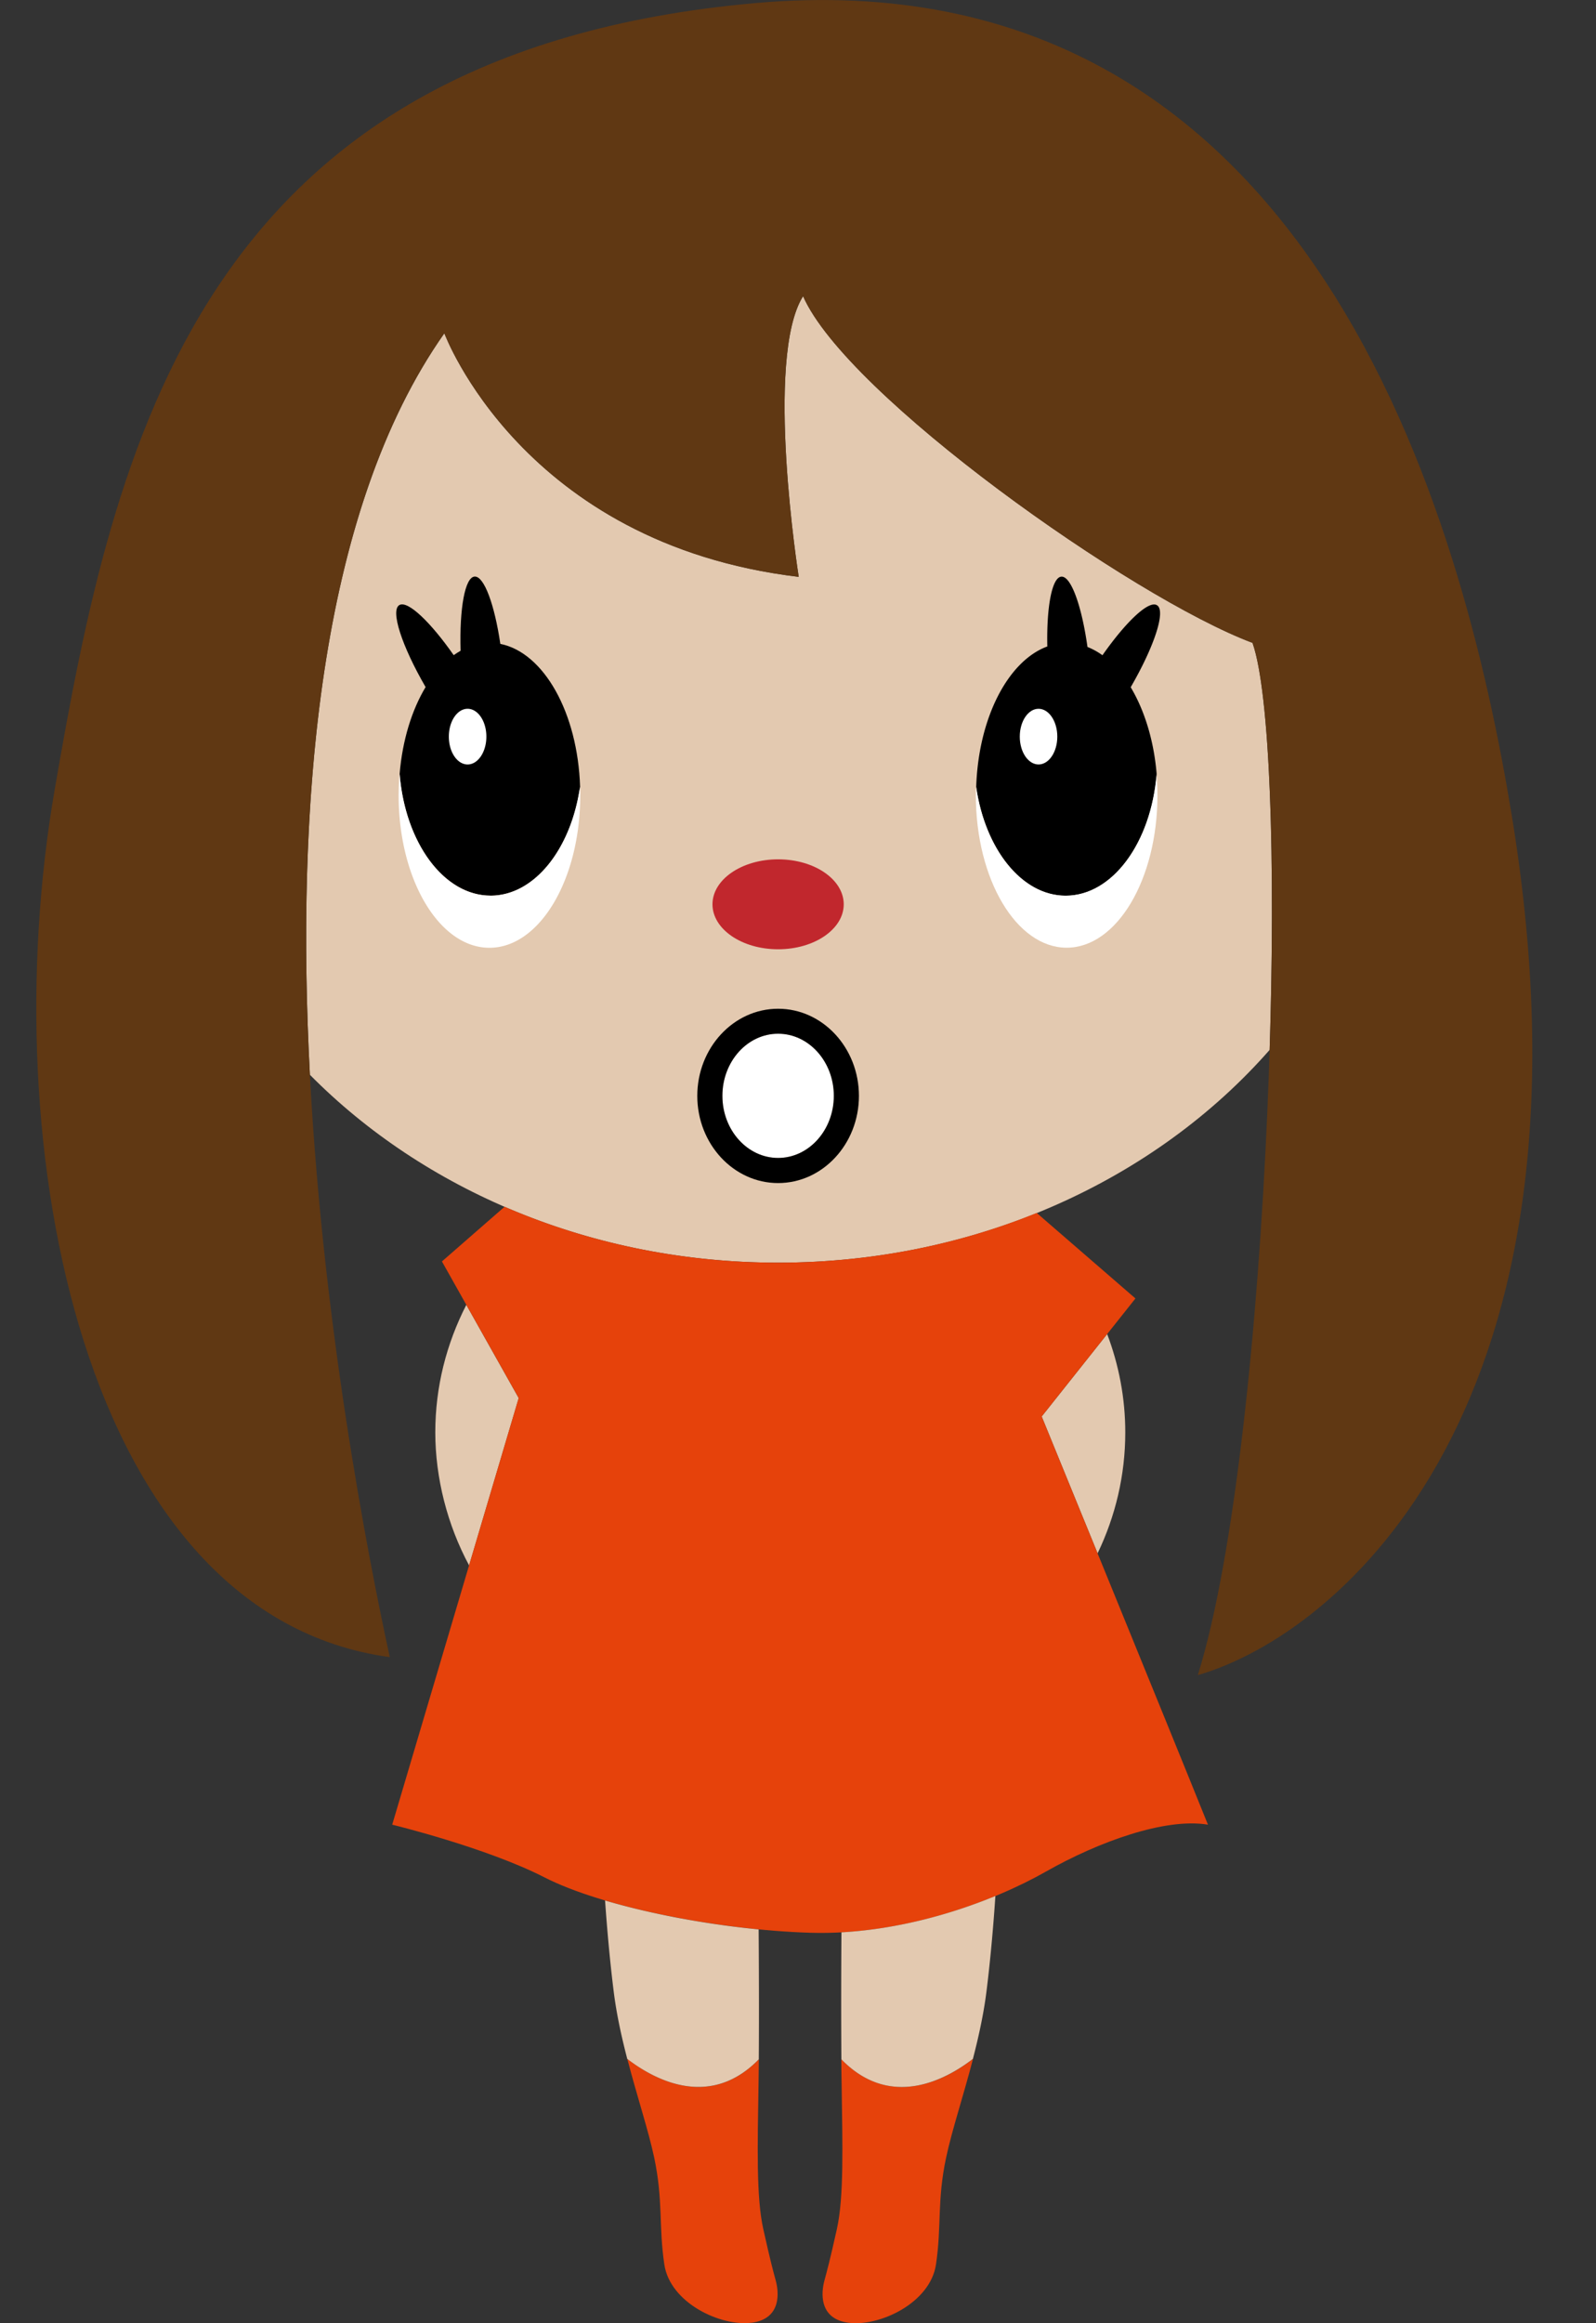
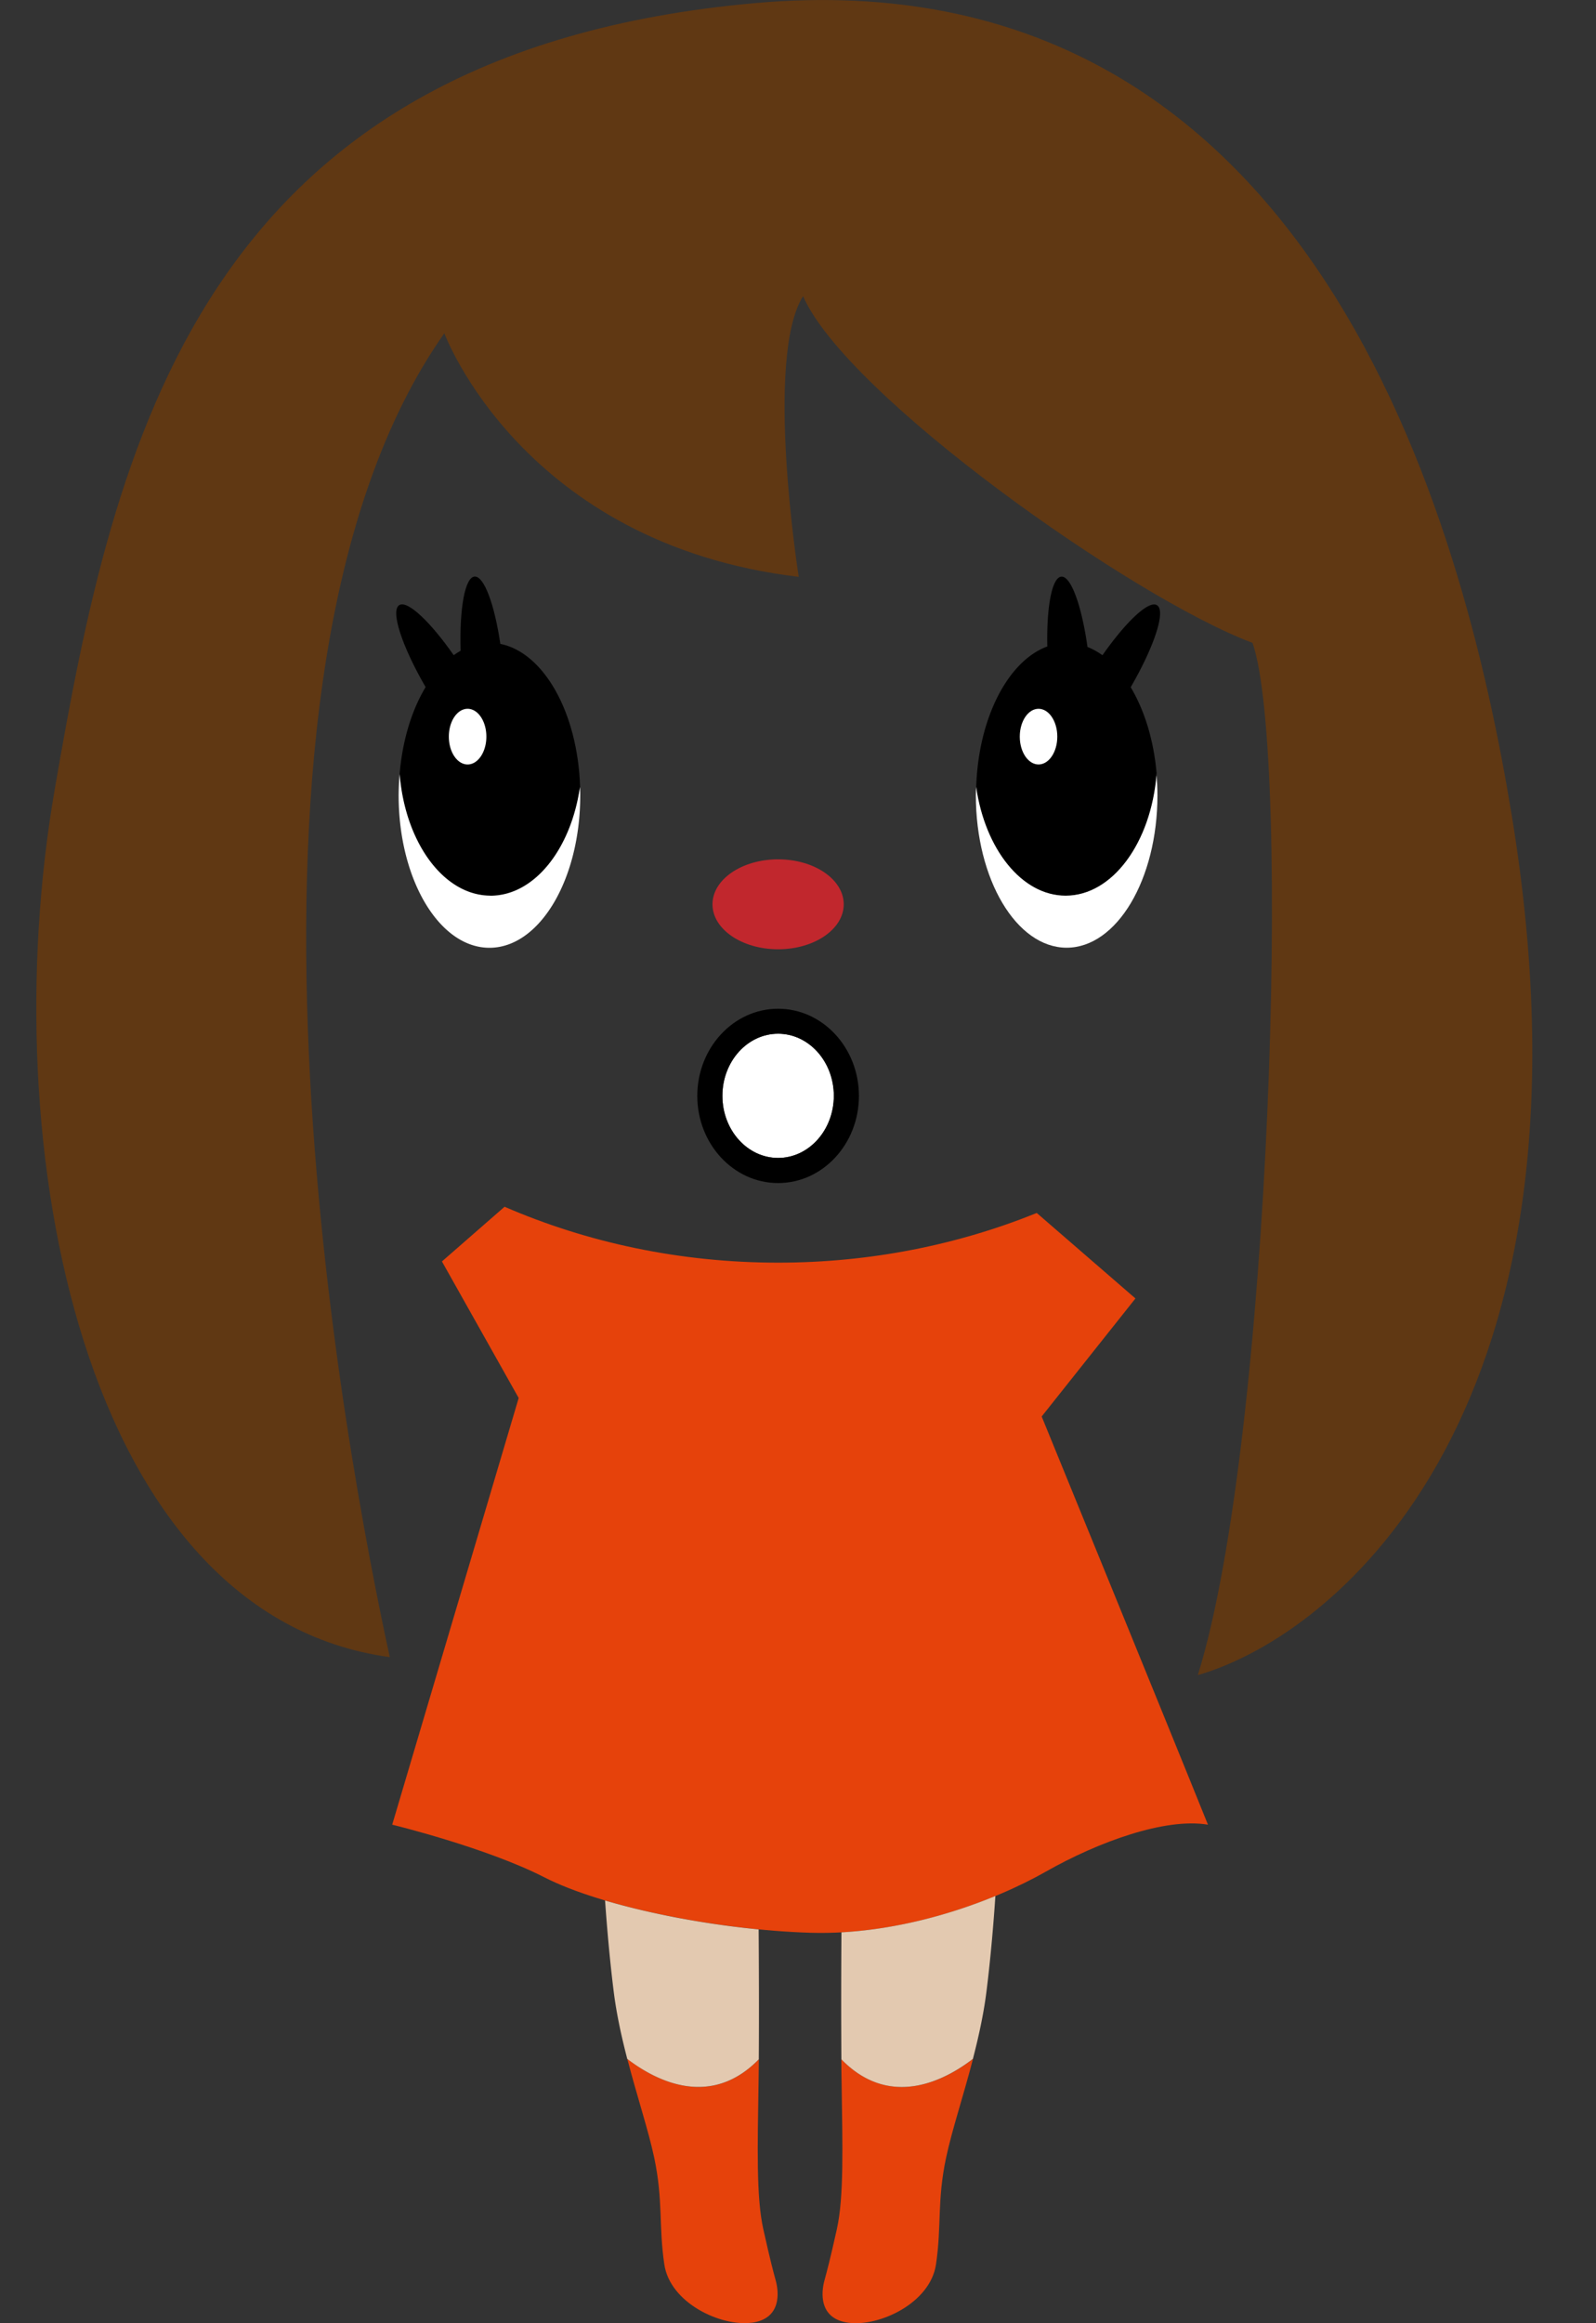
<svg xmlns="http://www.w3.org/2000/svg" width="220" height="320" viewBox="0 0 220 320" fill="none">
  <rect x="0" y="0" width="220" height="320" fill="#333333" stroke="none" />
  <g clip-path="url(#a)">
-     <path d="M175.014 144.597c.816-26.135.059-49.123-2.359-56.045-16.676-6.254-55.997-34.12-61.955-47.757-5.359 8.525-.6 38.662-.6 38.662-38.13-4.553-48.848-33.549-48.848-33.549C43.829 70.628 40.77 110.98 42.717 148.04c15.693 15.86 38.79 25.879 64.551 25.879 27.571 0 52.093-11.485 67.756-29.321h-.01Z" fill="#E3C9B0" />
    <path d="M68.97 88.7c-.796-5.399-2.222-9.312-3.52-9.283-1.356.03-2.133 4.396-1.956 10.216-.325.187-.64.384-.954.61-3.206-4.582-6.313-7.541-7.473-6.912-1.298.698.305 5.624 3.599 11.307-1.898 3.156-3.196 7.316-3.58 11.976.758 9.439 6.077 16.745 12.537 16.745 6.047 0 11.101-6.411 12.34-14.975-.324-10.226-5.005-18.495-10.993-19.695v.01Z" fill="#000" />
    <path d="M67.623 123.369c-6.46 0-11.77-7.316-12.536-16.745a35.419 35.419 0 0 0-.138 2.92c0 11.603 5.605 21.003 12.517 21.003 6.912 0 12.517-9.4 12.517-21.003 0-.383-.02-.767-.04-1.14-1.238 8.564-6.292 14.975-12.34 14.975l.02-.01ZM64.457 105.297c1.428 0 2.586-1.717 2.586-3.835s-1.158-3.835-2.586-3.835-2.586 1.717-2.586 3.835 1.158 3.835 2.586 3.835Z" fill="#fff" />
    <path d="M107.258 130.753c4.996 0 9.046-2.773 9.046-6.194 0-3.422-4.05-6.195-9.046-6.195-4.996 0-9.046 2.773-9.046 6.195 0 3.421 4.05 6.194 9.046 6.194Z" fill="#C1272D" />
    <path d="M61.252 45.908S71.979 74.904 110.1 79.457c0 0-4.769-30.137.6-38.662 5.958 13.648 45.279 41.503 61.955 47.757 5.358 15.348 2.586 109.77-7.542 142.178 19.655-5.683 56.557-37.078 43.293-118.305C201.749 71.728 180.993-6.401 104.142.423 27.29 7.247 15.737 61.394 7.537 108.768-.988 158.019 11.42 222.481 53.73 228.253 47.772 200.957 27.4 93.93 61.252 45.898v.01Z" fill="#603813" />
    <path d="M159.441 83.34c-1.161-.619-4.268 2.34-7.473 6.913a9.51 9.51 0 0 0-2.065-1.14c-.787-5.605-2.242-9.715-3.569-9.686-1.308.03-2.085 4.1-1.967 9.616-5.408 1.987-9.498 9.823-9.803 19.361 1.239 8.564 6.293 14.975 12.34 14.975 6.46 0 11.77-7.316 12.537-16.745-.384-4.661-1.692-8.82-3.58-11.976 3.294-5.683 4.897-10.61 3.599-11.308l-.019-.01Z" fill="#000" />
    <path d="M159.43 106.624c-.757 9.439-6.077 16.745-12.537 16.745-6.047 0-11.101-6.411-12.34-14.975-.009.383-.039.757-.039 1.14 0 11.603 5.605 21.003 12.517 21.003 6.912 0 12.517-9.4 12.517-21.003 0-.993-.059-1.956-.138-2.92l.02.01ZM143.157 105.297c1.428 0 2.586-1.717 2.586-3.835s-1.158-3.835-2.586-3.835-2.586 1.717-2.586 3.835 1.158 3.835 2.586 3.835ZM107.258 159.494c4.241 0 7.68-3.83 7.68-8.555 0-4.724-3.439-8.554-7.68-8.554s-7.679 3.83-7.679 8.554c0 4.725 3.438 8.555 7.679 8.555Z" fill="#fff" />
    <path d="M107.258 162.955c-6.145 0-11.14-5.389-11.14-12.006s4.995-12.006 11.14-12.006c6.146 0 11.141 5.389 11.141 12.006s-4.995 12.006-11.141 12.006Zm0-20.57c-4.238 0-7.679 3.835-7.679 8.554 0 4.72 3.451 8.554 7.679 8.554s7.68-3.834 7.68-8.554c0-4.719-3.452-8.554-7.68-8.554Z" fill="#000" />
    <path d="M103.561 319.941c4.248-.531 3.776-4.307 3.383-5.772-.394-1.455-.728-2.655-1.721-7.099-.993-4.444-.796-11.406-.659-20.294.01-.983.03-2.036.04-3.127-6.795 6.981-14.454 2.773-18.132-.059 1.328 5.113 2.91 9.842 3.707 13.598 1.259 5.969.6 9.42 1.397 14.72.796 5.309 7.757 8.554 12.005 8.023l-.02.01ZM115.97 283.649c0 1.091.02 2.144.039 3.127.128 8.888.335 15.85-.658 20.294-.994 4.444-1.328 5.634-1.721 7.099-.393 1.455-.865 5.241 3.382 5.772 4.248.531 11.209-2.724 12.006-8.023.796-5.3.128-8.751 1.396-14.72.796-3.756 2.379-8.485 3.707-13.598-3.677 2.822-11.337 7.03-18.131.059l-.02-.01Z" fill="#E6420B" />
-     <path d="m152.616 183.75-9.026 11.357s3.411 8.348 7.708 18.849c2.458-5.113 3.815-10.747 3.815-16.656 0-4.74-.885-9.292-2.497-13.55ZM71.497 192.56l-7.217-12.831c-2.743 5.359-4.277 11.297-4.277 17.571 0 6.273 1.672 12.772 4.66 18.318l6.844-23.058h-.01Z" fill="#E3C9B0" />
    <path d="m156.51 178.844-13.599-11.77c-10.855 4.386-22.929 6.844-35.653 6.844-13.53 0-26.331-2.773-37.707-7.699l-8.633 7.532 10.58 18.809-17.434 58.769s12.93 3.137 20.963 7.247c8.034 4.11 23.903 7.247 36.636 7.64 12.733.393 25.27-4.307 32.517-8.427 7.246-4.11 16.459-7.443 22.329-6.46-5.683-14.099-22.919-56.222-22.919-56.222l12.929-16.263h-.009Z" fill="#E6420B" />
    <path d="M83.405 261.762c.226 3.254.61 7.895 1.19 12.546.393 3.147 1.09 6.283 1.868 9.282 3.677 2.822 11.337 7.03 18.131.059.049-6.332.01-14.07-.02-17.895-7.296-.708-14.926-2.134-21.17-3.982v-.01ZM115.99 266.157a1260.2 1260.2 0 0 0-.01 17.492c6.794 6.981 14.454 2.773 18.131-.059.777-3.009 1.475-6.135 1.868-9.282.62-4.955 1.013-9.891 1.229-13.156-5.988 2.468-13.451 4.572-21.218 5.005Z" fill="#E3C9B0" />
  </g>
  <defs>
    <clipPath id="a">
      <path fill="#fff" transform="translate(5)" d="M0 0h206.208v320H0z" />
    </clipPath>
  </defs>
</svg>